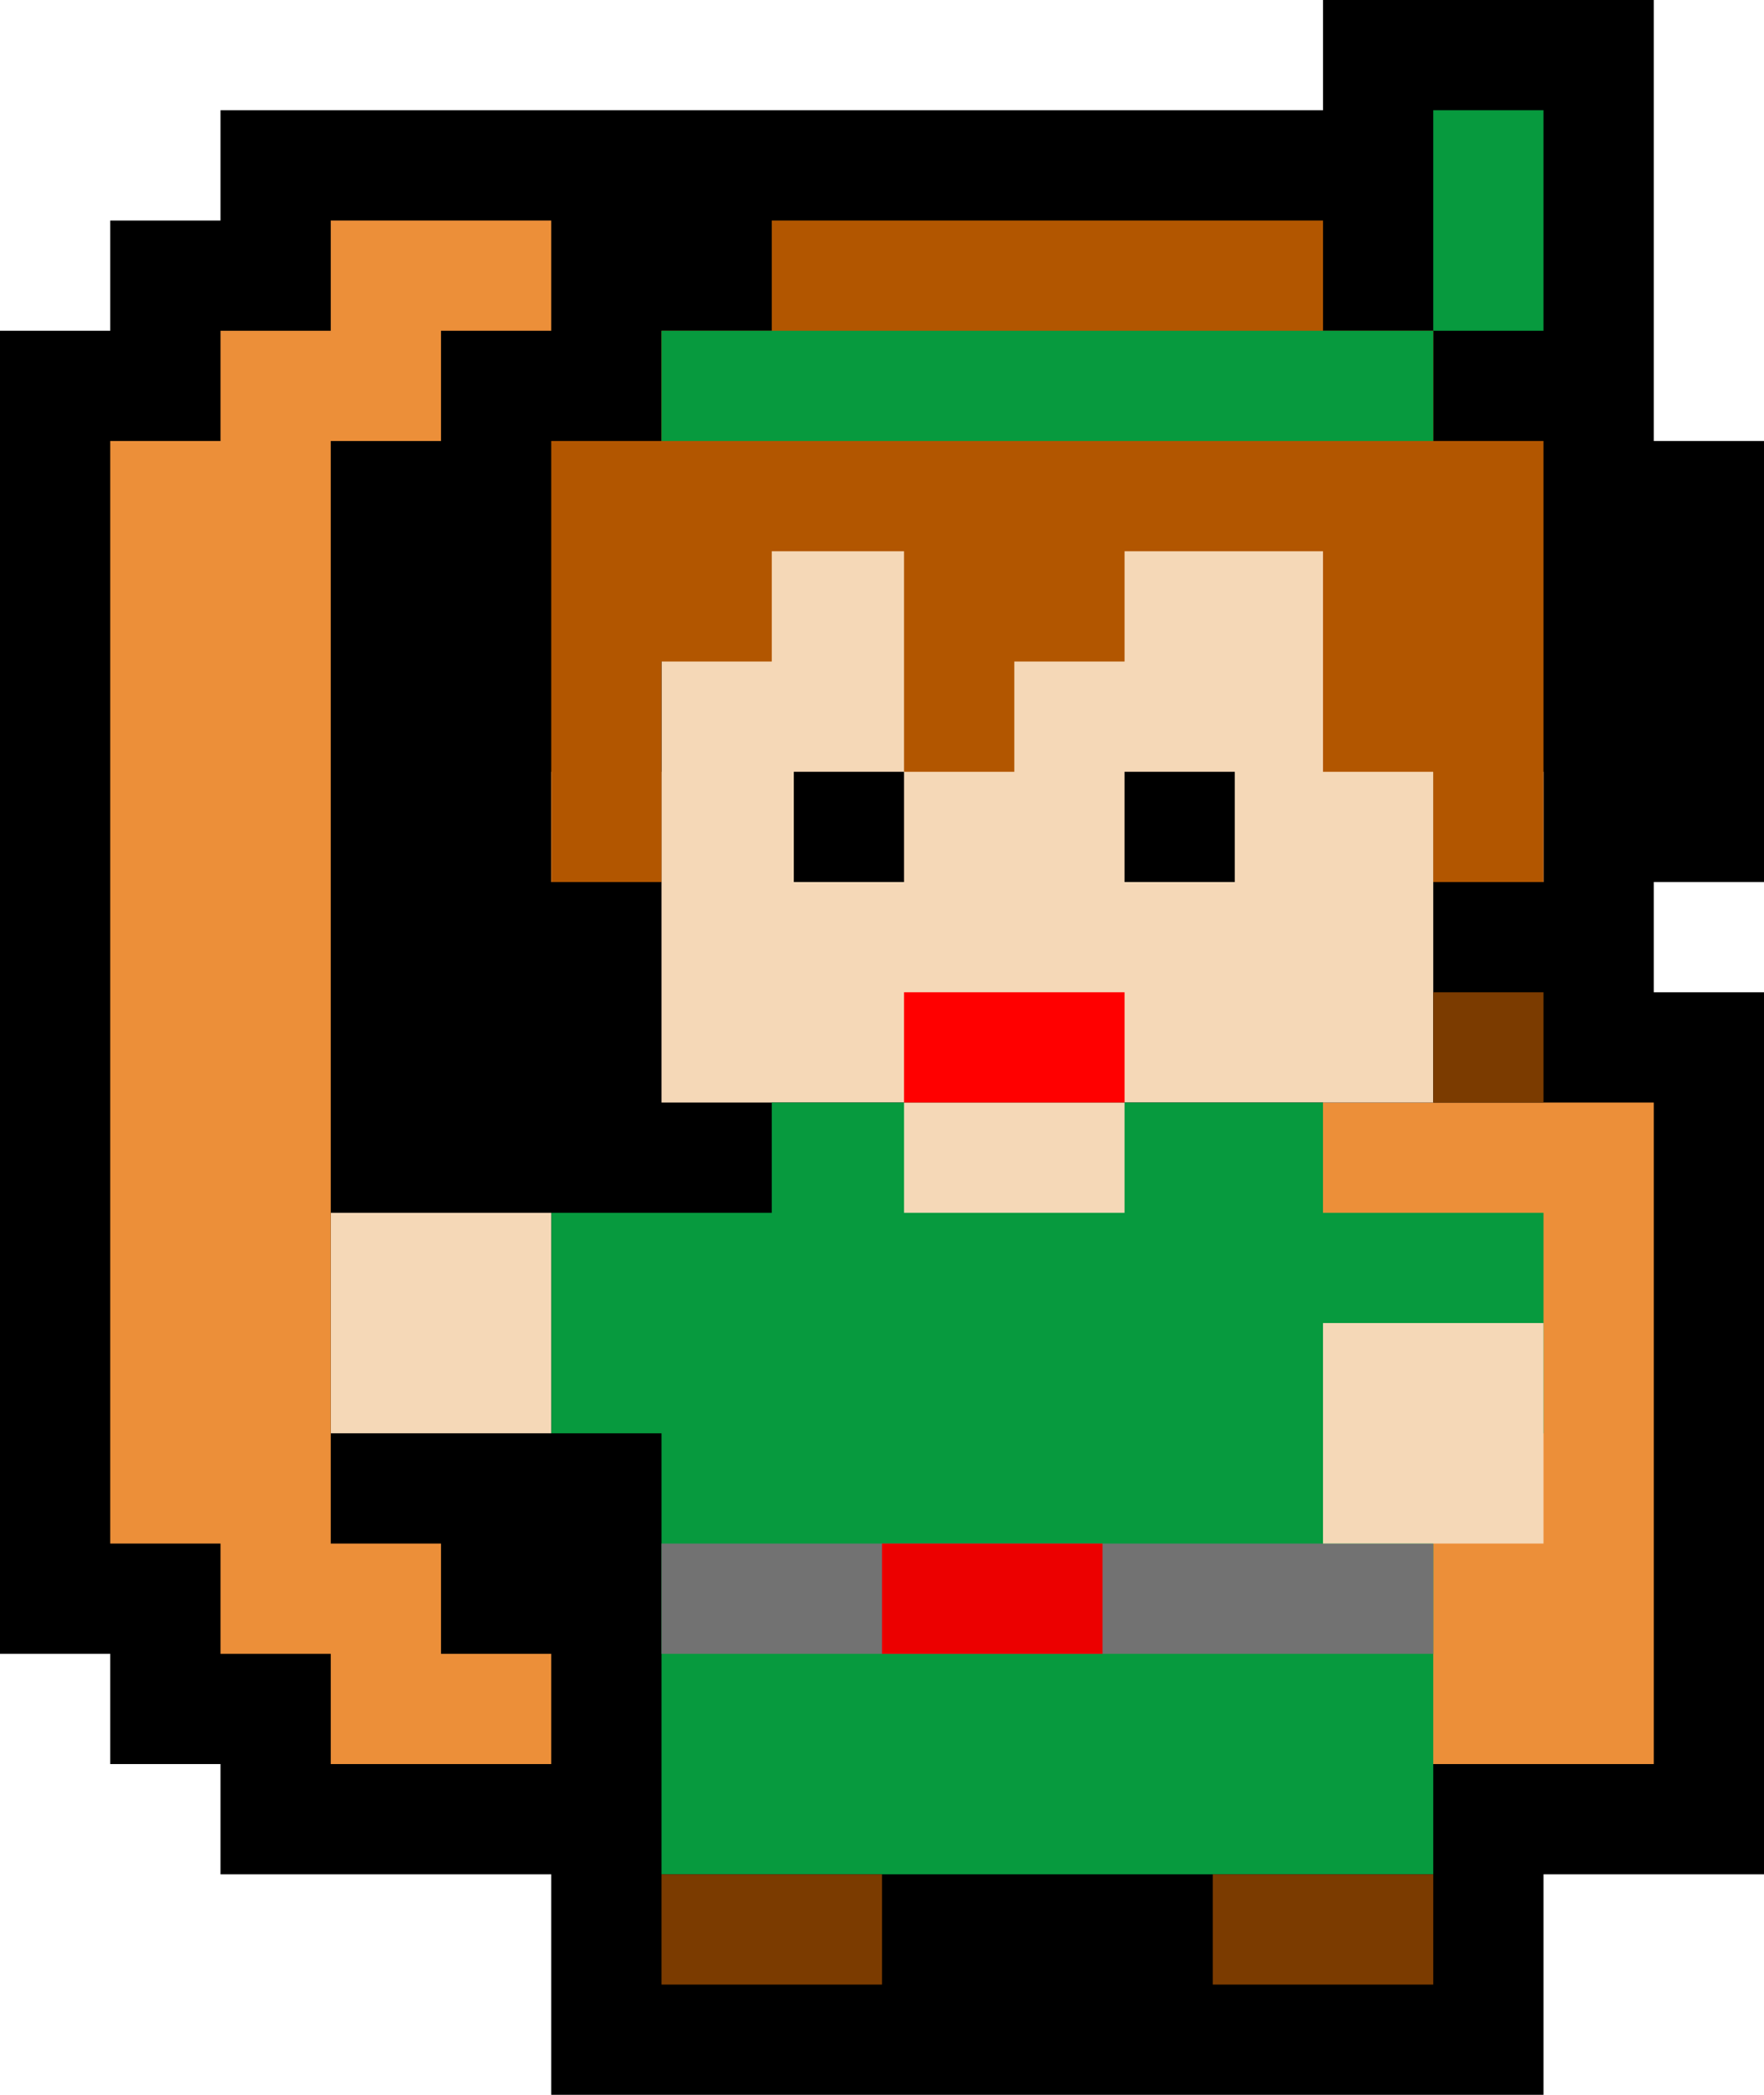
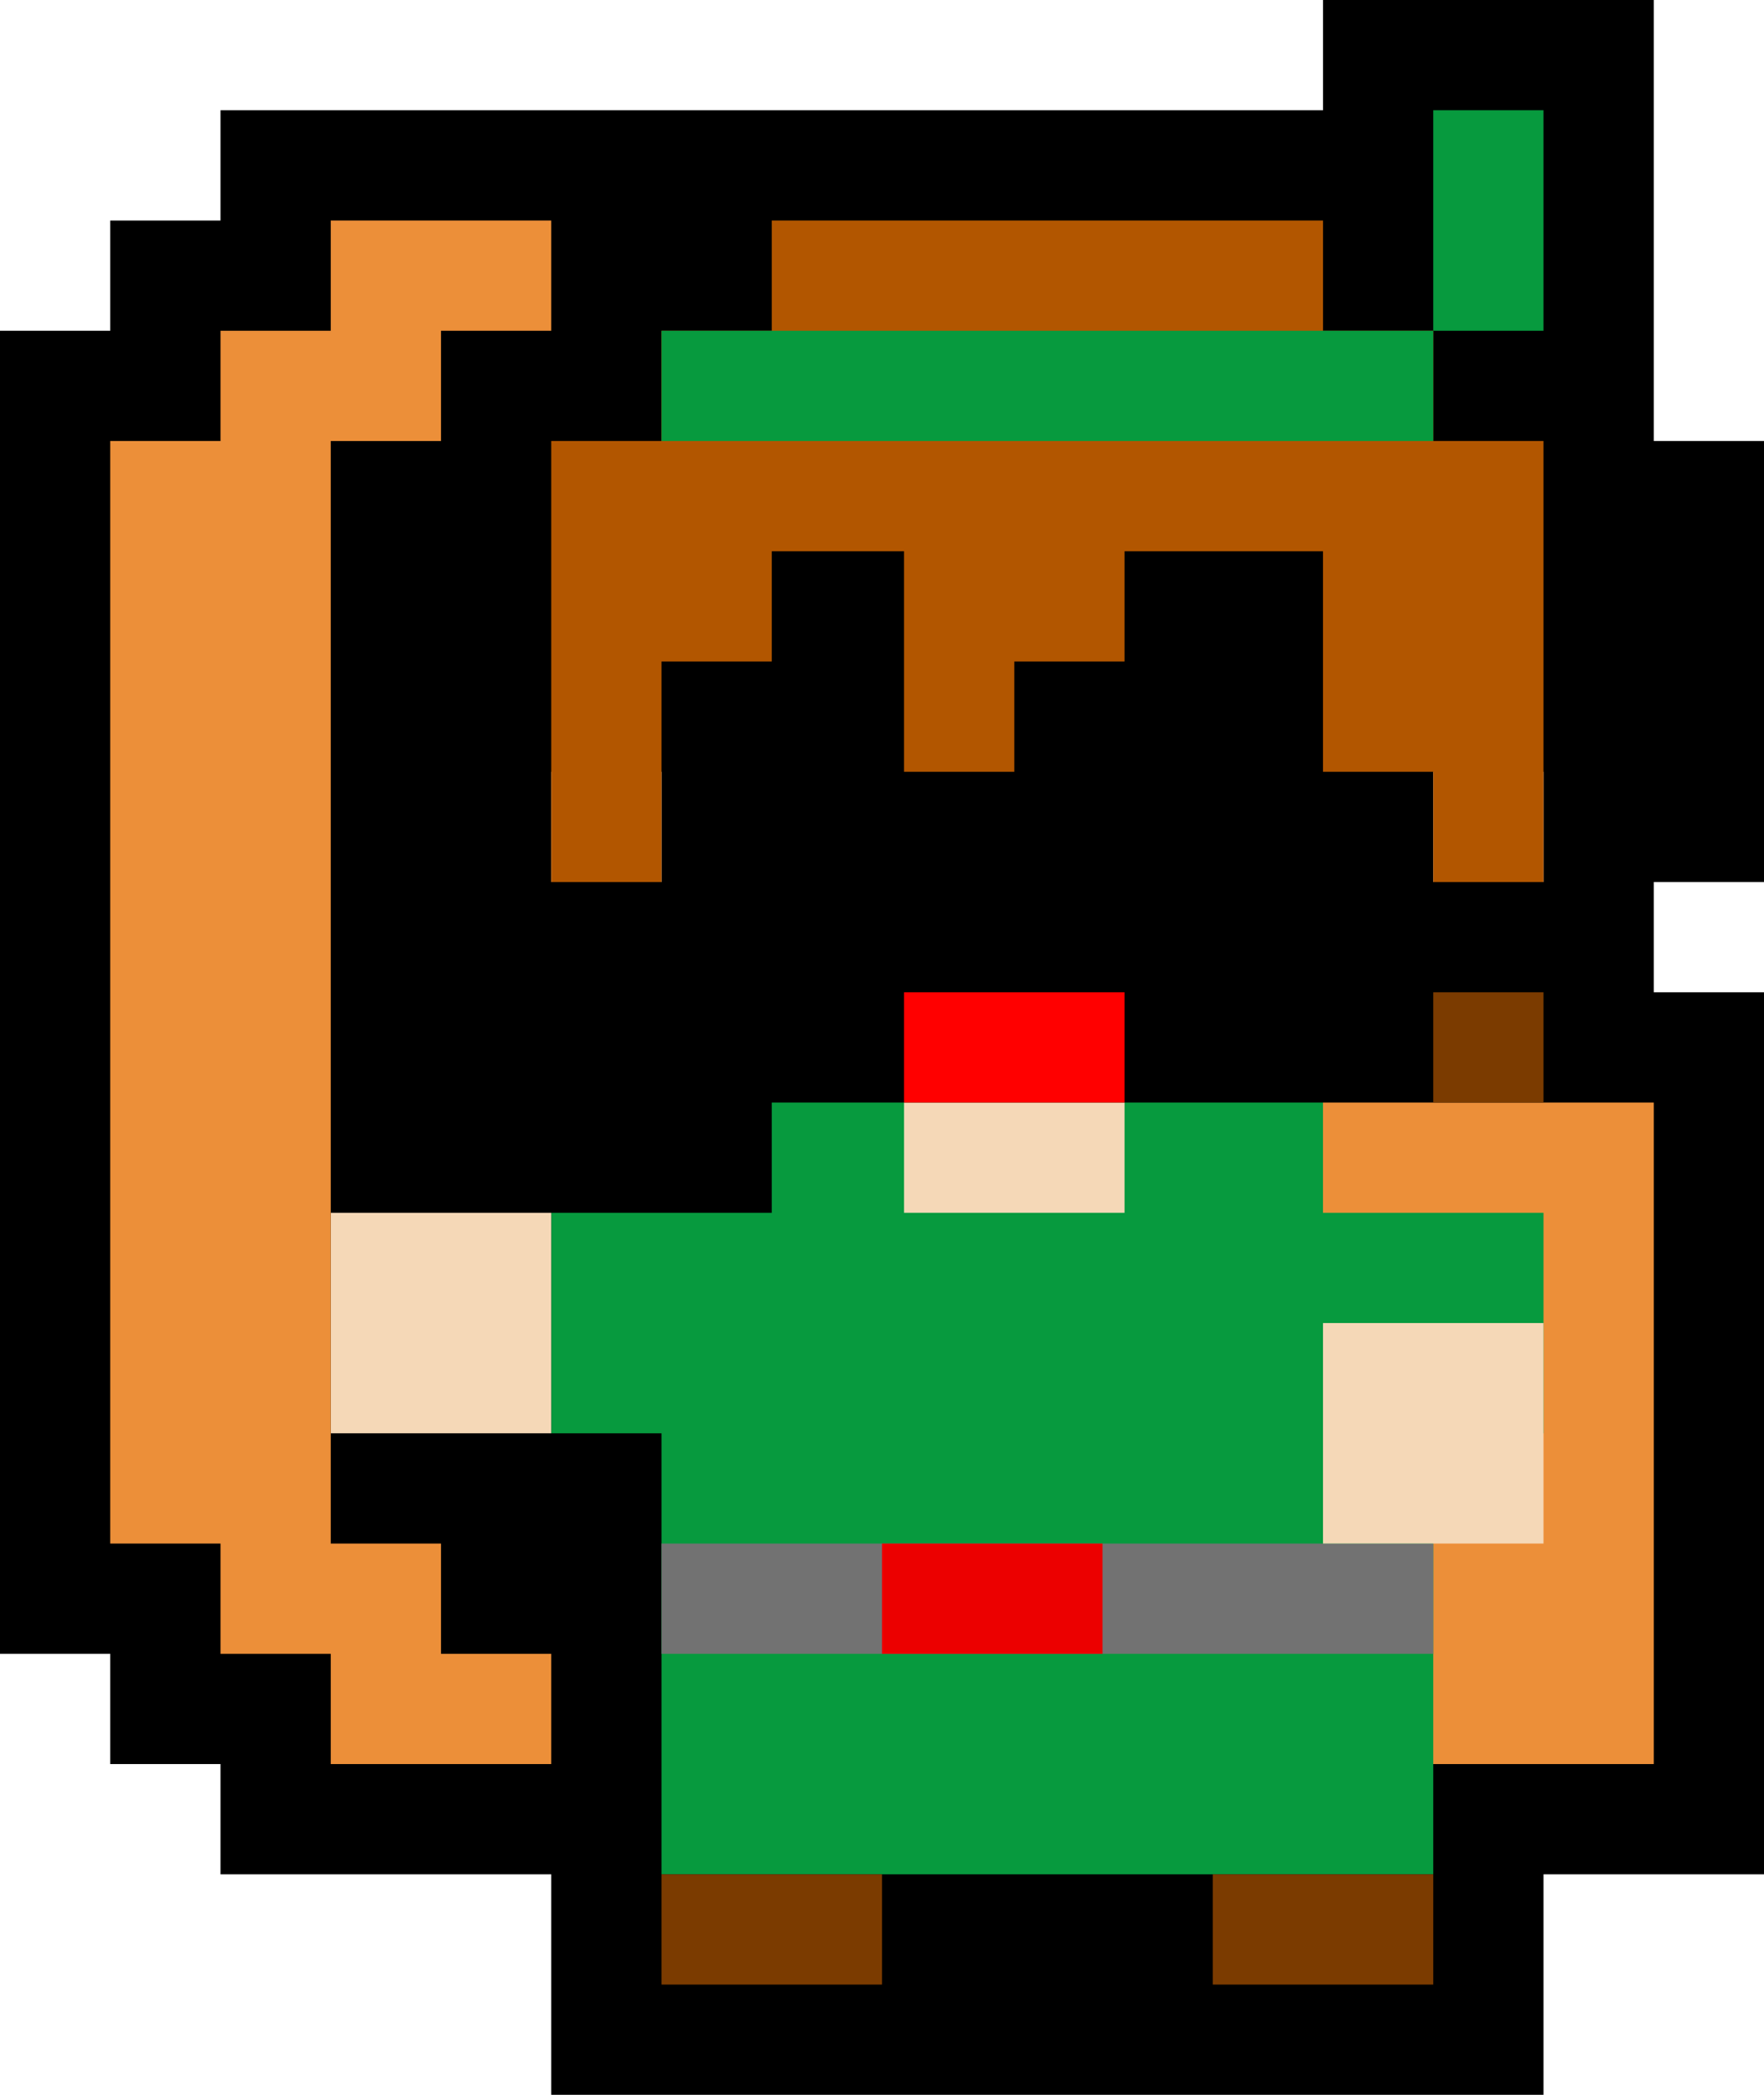
<svg xmlns="http://www.w3.org/2000/svg" width="160" height="190" viewBox="0 0 160 190" fill="none">
  <path d="M10 160V150H0V30H10V20H20V10H60H120V0H150V40H160V80H150V90H160V160V170H140V180V190H50V180V170H20V160H10Z" fill="black" />
  <rect x="120" y="100" width="30" height="60" fill="#EC8F39" />
-   <rect x="60" y="40" width="70" height="60" fill="#F5D8B7" />
  <path d="M130 170V130H140V110H120V100H70V110H50V130H60V170H130Z" fill="#079A3E" />
  <rect x="82" y="100" width="20" height="10" fill="#F5D8B7" />
  <rect x="60" y="140" width="70" height="10" fill="#727272" />
  <rect x="80" y="140" width="20" height="10" fill="#EC0000" />
  <rect x="120" y="120" width="20" height="20" fill="#F5D8B7" />
  <rect x="60" y="170" width="20" height="10" fill="#7B3B00" />
  <rect x="110" y="170" width="20" height="10" fill="#7B3B00" />
  <rect x="130" y="10" width="10" height="20" fill="#079A3E" />
  <rect x="50" y="70" width="10" height="10" fill="#F5D8B7" />
  <rect x="130" y="70" width="10" height="10" fill="#F5D8B7" />
  <rect x="130" y="90" width="10" height="10" fill="#7B3B00" />
  <rect x="102" y="70" width="10" height="10" fill="black" />
  <rect x="72" y="70" width="10" height="10" fill="black" />
  <rect x="82" y="90" width="20" height="10" fill="#FF0000" />
  <rect x="30" y="110" width="20" height="20" fill="#F5D8B7" />
-   <path d="M140 80V50V40H130V30H120V20H70V30H60V40H50V80H60V60H70V50H82V70H92V60H102V50H120V70H130V80H140Z" fill="#B25600" />
+   <path d="M140 80V50V40H130V30H120V20H70V30H60V40H50V80H60V60H70V50H82V70H92V60H102V50H120V70H130V80Z" fill="#B25600" />
  <path d="M40 30V40H30V140H40V150H50V160H40H30V150H20V140H10V40H20V30H30V20H40H50V30H40Z" fill="#EC8F39" />
  <rect x="60" y="30" width="70" height="10" fill="#079A3E" />
</svg>